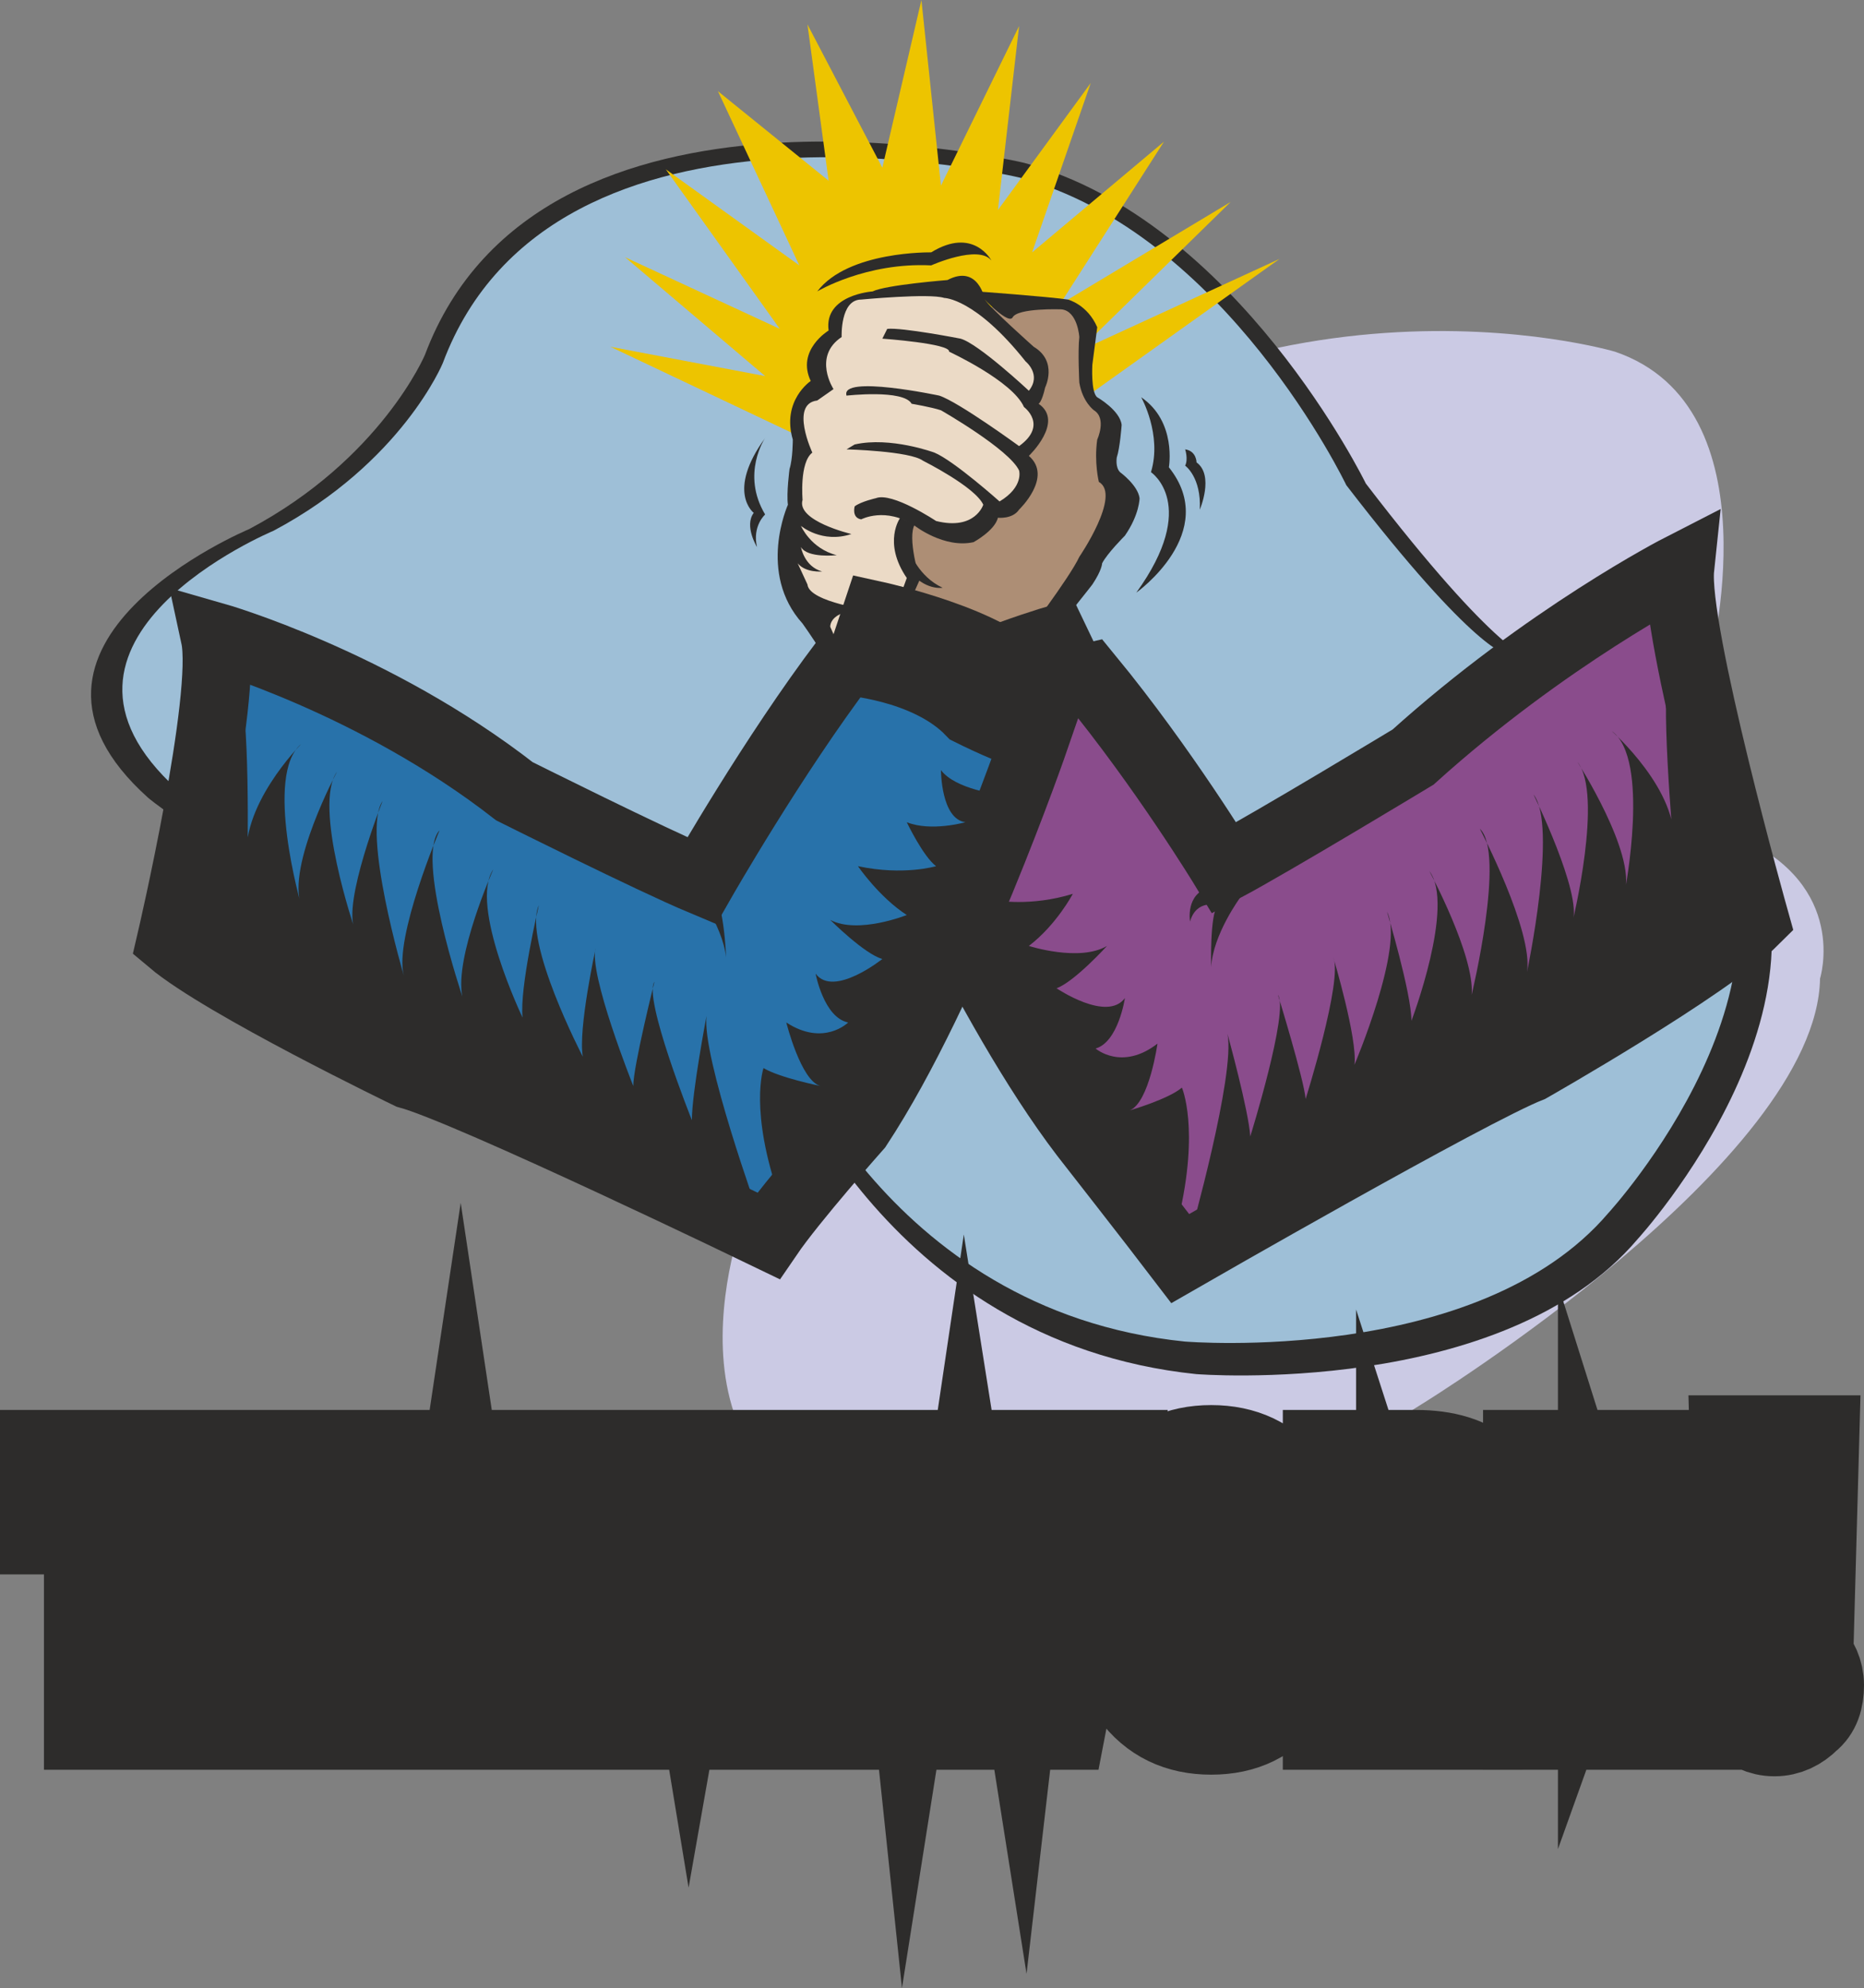
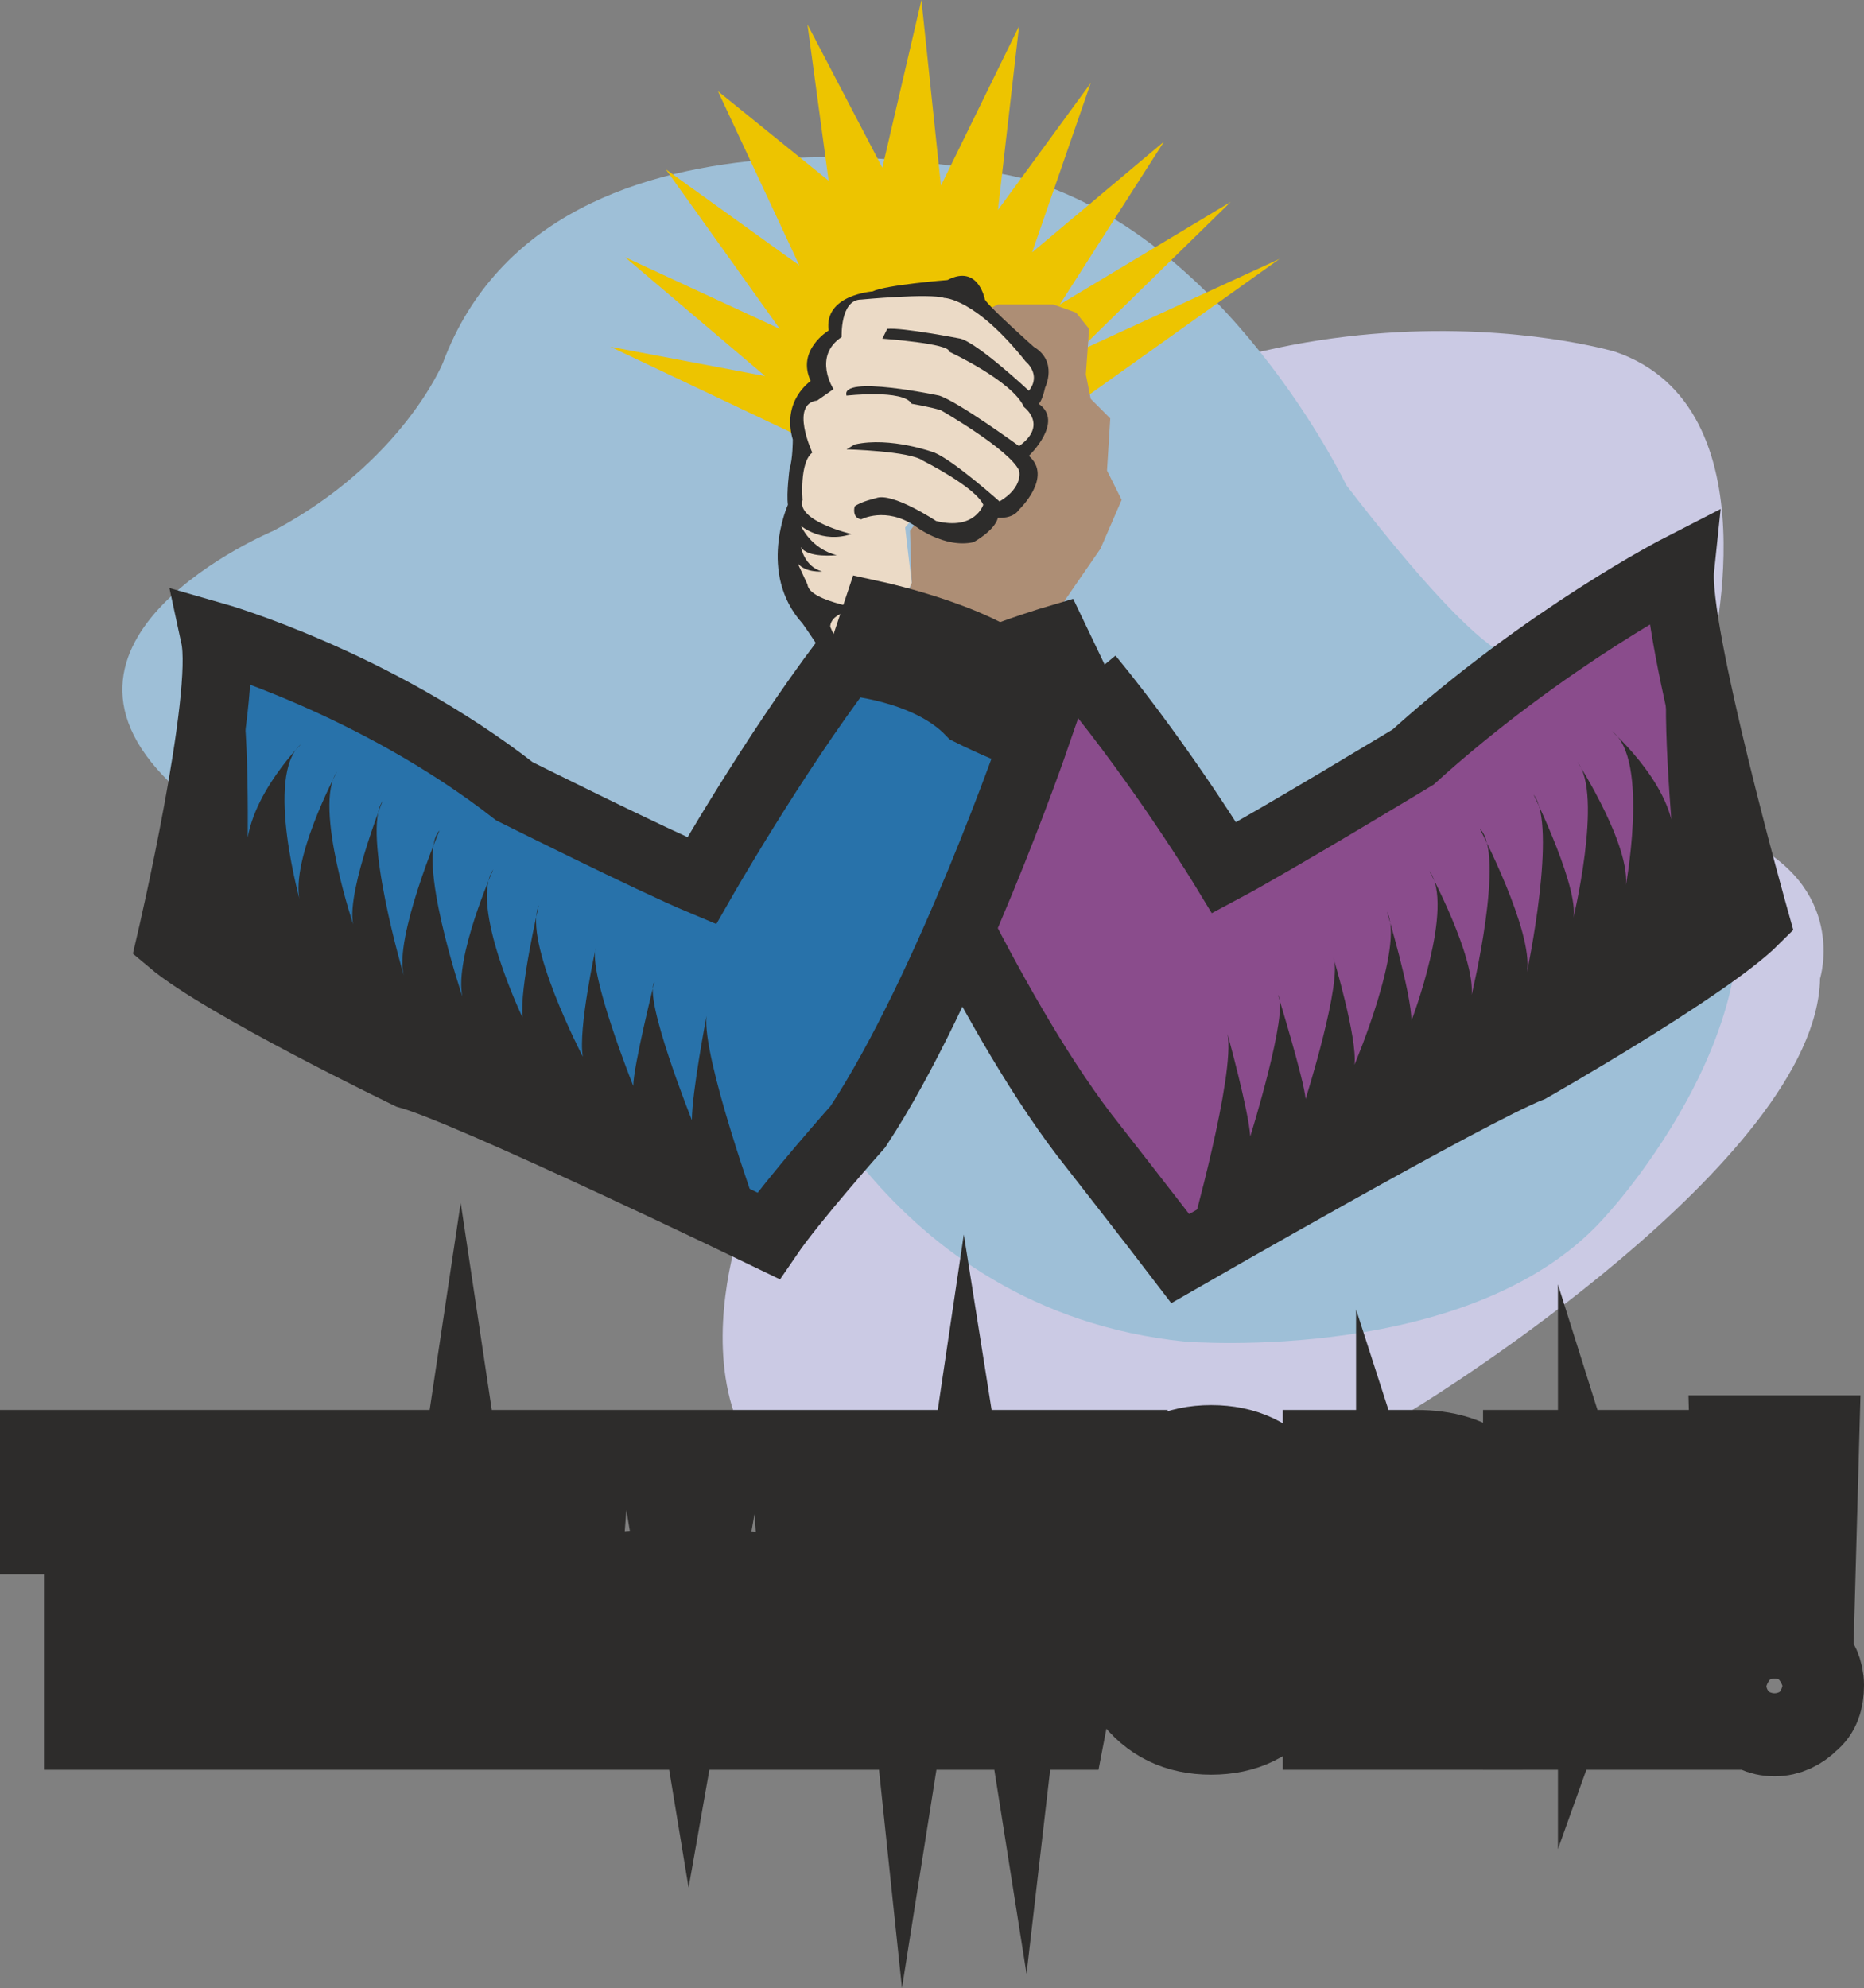
<svg xmlns="http://www.w3.org/2000/svg" height="117.22" viewBox="0 0 82.44 87.915" width="109.92">
  <rect x="0" y="0" width="82.44" height="87.915" fill="#808080" stroke="none" />
  <path style="fill:#cbcae4" d="M305.414 569.049s11.88 1.08 22.68-5.832c0 0 17.424-10.728 17.568-18.792 0 0 1.296-4.104-3.6-6.264 0 0-1.296-.072-1.296-7.632 0 0 3.024-11.376-4.176-13.824 0 0-16.704-4.968-31.176 8.28 0 0-5.112 4.536-12.888 7.56 0 0-15.048 4.896-12.744 11.592 0 0 2.16 5.184 12.096 6.48 0 0 7.056.504 6.192 4.32 0 0-4.824 12.672 7.344 14.112z" transform="translate(-265.166 -501.153)" />
-   <path style="fill:#2d2c2b" d="M318.086 561.92s13.536 1.08 19.512-5.975c0 0 10.08-11.016 3.96-19.224 0 0-1.872-4.248-8.64-6.408 0 0-1.44-.072-7.344-7.776 0 0-5.688-11.664-15.12-14.184 0 0-21.384-5.112-26.496 8.496 0 0-1.944 4.608-7.776 7.704 0 0-12.096 5.04-4.464 11.88 0 0 6.264 5.328 17.784 6.624 0 0 7.92.504 9.936 4.392 0 0 4.68 13.032 18.648 14.472z" transform="translate(-265.166 -501.153)" />
  <path style="fill:#9ebfd7" d="M317.582 560.48s12.96 1.08 18.72-5.687c0 0 9.72-10.584 3.888-18.504 0 0-1.872-4.104-8.352-6.192 0 0-1.368 0-7.128-7.488 0 0-5.328-11.16-14.472-13.608 0 0-20.592-4.896-25.488 8.208 0 0-1.8 4.392-7.488 7.416 0 0-11.592 4.824-4.248 11.448 0 0 6.048 5.04 17.064 6.336 0 0 7.56.504 9.576 4.248 0 0 4.464 12.456 17.928 13.824z" transform="translate(-265.166 -501.153)" />
  <path style="fill:#edc400" d="m301.886 521.097-9.72-4.608 6.84 1.296-6.192-5.256 6.84 3.168-5.04-7.056 5.904 4.248-3.6-7.704 4.896 3.96-.936-6.912 3.312 6.336 1.728-7.416.864 8.208 3.456-7.056-.936 8.136 4.104-5.616-2.592 7.488 5.832-4.896-4.608 7.2 7.56-4.536-6.768 6.624 8.928-4.104-9.792 6.984z" transform="translate(-265.166 -501.153)" />
  <path style="fill:#ad8e75" d="M309.302 514.617h2.448l1.008.36.576.72-.144 2.016.216 1.08.864.864-.144 2.304.648 1.296-.936 2.16-3.528 5.112-.36.504-5.184-2.16.72-1.944-.072-2.304.216-.288 1.584.648 1.152-.36.792-.72.72-.216.792-.792v-1.584l.648-1.296-.432-1.152.432-1.44-.072-.504-2.376-2.088z" transform="translate(-265.166 -501.153)" />
-   <path style="fill:#8a4c8c;stroke:#2d2c2b;stroke-width:3.024;stroke-miterlimit:10.433" d="M313.334 531.105c3.312 4.032 5.976 8.424 5.976 8.424 2.16-1.152 8.352-4.896 8.352-4.896 5.904-5.328 11.808-8.352 11.808-8.352-.288 2.736 3.312 15.552 3.312 15.552-2.088 2.088-9.936 6.552-9.936 6.552-2.592 1.008-15.48 8.424-15.48 8.424-1.152-1.512-4.248-5.472-4.248-5.472-4.392-5.76-8.64-15.696-8.64-15.696.72-.216 2.304-1.296 2.304-1.296 1.8-2.16 6.552-3.24 6.552-3.24z" transform="translate(-265.166 -501.153)" />
+   <path style="fill:#8a4c8c;stroke:#2d2c2b;stroke-width:3.024;stroke-miterlimit:10.433" d="M313.334 531.105c3.312 4.032 5.976 8.424 5.976 8.424 2.16-1.152 8.352-4.896 8.352-4.896 5.904-5.328 11.808-8.352 11.808-8.352-.288 2.736 3.312 15.552 3.312 15.552-2.088 2.088-9.936 6.552-9.936 6.552-2.592 1.008-15.48 8.424-15.48 8.424-1.152-1.512-4.248-5.472-4.248-5.472-4.392-5.76-8.64-15.696-8.64-15.696.72-.216 2.304-1.296 2.304-1.296 1.8-2.16 6.552-3.24 6.552-3.24" transform="translate(-265.166 -501.153)" />
  <path style="fill:#2d2c2b" d="M339.038 530.673s3.024 10.224 3.744 11.16c0 0-7.2 5.328-10.296 5.976 0 0-9.792 4.536-11.52 6.048l-3.168 1.944s2.016-7.128 1.656-8.928c0 0 .936 3.384 1.008 4.536 0 0 1.728-5.544 1.224-6.264 0 0 1.152 3.744 1.224 4.608 0 0 1.656-5.256 1.224-6.264 0 0 1.08 3.6.936 4.752 0 0 2.232-5.256 1.44-6.768 0 0 1.08 3.6 1.08 4.824 0 0 1.944-5.112.792-6.624 0 0 2.016 3.744 1.872 5.472 0 0 1.512-6.264.36-7.344 0 0 2.376 4.536 2.088 6.336 0 0 1.368-6.48.288-7.848 0 0 2.16 4.392 1.728 5.616 0 0 1.368-5.616.216-7.056 0 0 2.592 4.032 2.088 5.76 0 0 1.152-5.904-.576-7.128 0 0 3.024 2.664 2.736 5.112 0 0-.648-7.2-.144-7.92z" transform="translate(-265.166 -501.153)" />
  <path style="fill:#fff;stroke:#2d2c2b;stroke-width:3.024;stroke-miterlimit:10.433" d="M311.822 529.449s-6.336 1.872-7.56 3.816c0 0-.072.216.36.864 0 0 .36.36.504.936 0 0 2.664-2.664 7.488-3.96z" transform="translate(-265.166 -501.153)" />
-   <path style="fill:#2d2c2b" d="M304.622 533.48s1.224-1.367 2.736-1.583c0 0-1.8.936-2.016 1.584 0 0 1.224-.864 2.088-.936 0 0-2.304 1.296-2.304 1.944zm12.672 21.529s-6.048-7.056-6.624-9c0 0-3.528-6.84-4.464-8.064 0 0 1.872-.36 2.448-1.224 0 0 .216 2.088-.864 2.376 0 0 1.512.36 2.592-.144 0 0-.504 1.512-1.152 2.016 0 0 1.512.288 3.384-.288 0 0-.72 1.368-1.944 2.304 0 0 2.232.72 3.456 0 0 0-1.44 1.584-2.232 1.872 0 0 2.232 1.512 3.024.432 0 0-.288 1.944-1.296 2.232 0 0 1.152 1.008 2.736-.216 0 0-.36 2.592-1.224 2.952 0 0 1.728-.504 2.304-1.008 0 0 .792 1.8-.144 5.76zm1.368-14.616 1.368.432s-1.224 1.656-1.296 3.096c0 0-.072-2.304.288-2.736 0 0-.936-.288-1.224.72 0 0-.216-1.224.864-1.512z" transform="translate(-265.166 -501.153)" />
  <path style="fill:#ebdac6" d="m311.102 517.28-3.456-3.24-4.824.289-2.376 5.256-.432 7.056 2.952 5.472 2.52-5.184-.288-2.448.36-.432 1.8.792 1.656-1.152.648-.144.864-1.008-.144-1.296.72-1.152-.288-1.296z" transform="translate(-265.166 -501.153)" />
  <path style="fill:#2d2c2b" d="M300.878 527c.072.793 2.88 1.153 2.88 1.153-1.944-.144-1.872.72-1.872.72l1.152 2.592-.432.72c-.288-1.152-1.944-3.456-1.944-3.456-2.016-2.232-.648-5.256-.648-5.256-.072-.504.072-1.584.072-1.584.144-.432.144-1.296.144-1.296-.504-1.728.792-2.592.792-2.592-.648-1.368.792-2.232.792-2.232-.216-1.584 1.944-1.728 1.944-1.728.576-.288 3.312-.504 3.312-.504 1.368-.72 1.656.864 1.656.864.216.36 2.16 2.088 2.16 2.088 1.08.648.504 1.8.504 1.8-.144.648-.288.72-.288.72 1.152.792-.432 2.304-.432 2.304 1.08.936-.432 2.376-.432 2.376-.288.432-.936.36-.936.36-.144.576-1.08 1.08-1.08 1.08-1.296.288-2.592-.72-2.592-.72-1.296-.864-2.376-.288-2.376-.288-.432-.072-.288-.576-.288-.576.288-.216.936-.36.936-.36.72-.288 2.664 1.008 2.664 1.008 1.728.432 2.088-.72 2.088-.72-.36-.792-2.664-1.944-2.664-1.944-.576-.432-3.384-.504-3.384-.504l.36-.216c1.584-.36 3.528.36 3.528.36.864.36 2.88 2.16 2.88 2.16 1.08-.648.864-1.368.864-1.368-.432-.936-3.456-2.664-3.456-2.664-.432-.144-1.296-.288-1.296-.288-.36-.648-2.88-.36-2.88-.36-.288-.936 4.104 0 4.104 0 .864.288 3.528 2.232 3.528 2.232 1.296-.936.216-1.728.216-1.728-.504-1.152-3.312-2.448-3.312-2.448.072-.36-2.952-.576-2.952-.576l.216-.432c.648-.072 3.24.432 3.24.432.792.216 3.024 2.304 3.024 2.304.576-.72-.144-1.296-.144-1.296-2.232-2.808-3.6-2.808-3.6-2.808-.648-.216-3.672.072-3.672.072-.936 0-.864 1.656-.864 1.656-1.296.864-.36 2.304-.36 2.304l-.72.504c-1.224.144-.216 2.304-.216 2.304-.576.432-.432 2.088-.432 2.088-.288.936 2.16 1.512 2.16 1.512-1.296.432-2.232-.36-2.232-.36s.432 1.008 1.584 1.296c0 0-1.296.144-1.584-.36 0 0 .144.864.936 1.08 0 0-.72.072-1.08-.36z" transform="translate(-265.166 -501.153)" />
-   <path style="fill:#2d2c2b" d="M308.366 514.04s3.024.217 4.032.36c0 0 .864.217 1.296 1.225 0 0-.144 1.08-.216 1.656 0 0-.072 1.224.216 1.44 0 0 1.008.576 1.08 1.224 0 0-.072 1.008-.216 1.44 0 0-.072.432.144.648 0 0 .792.576.864 1.152 0 0 0 .72-.648 1.656 0 0-.792.792-1.008 1.224 0 0 0 .288-.432.936 0 0-1.224 1.584-2.304 2.808 0 0-1.296 1.296-2.304 5.328l-.504-.432s.792-3.816 2.016-5.256c0 0 2.088-2.736 2.52-3.672 0 0 1.872-2.736.864-3.312 0 0-.216-.864-.072-1.872 0 0 .432-.936-.144-1.296 0 0-.504-.36-.648-1.224 0 0-.072-1.368 0-2.016 0 0-.072-1.152-.792-1.224 0 0-1.944-.072-2.16.36-.216.36-1.584-1.152-1.584-1.152zm-3.384 10.009s-.792 1.08.288 2.664c0 0-1.656 4.752-2.736 5.616-1.08.864-.36.144-.36.144l.792.072s1.872-3.456 2.88-5.76c0 0-.576-1.872-.216-2.448z" transform="translate(-265.166 -501.153)" />
  <path style="fill:#2872aa" d="M302.534 530.385c-3.168 4.176-6.336 9.72-6.336 9.72-2.232-.936-8.28-3.96-8.28-3.96-6.192-4.824-13.248-6.84-13.248-6.84.576 2.664-1.944 13.464-1.944 13.464 2.304 1.944 10.512 5.904 10.512 5.904 2.664.72 15.912 7.128 15.912 7.128 1.08-1.584 3.96-4.824 3.96-4.824 4.032-6.12 7.848-17.208 7.848-17.208-.72-.072-2.88-1.152-2.88-1.152-1.944-2.016-5.544-2.232-5.544-2.232z" transform="translate(-265.166 -501.153)" />
  <path style="fill:none;stroke:#2d2c2b;stroke-width:3.024;stroke-miterlimit:10.433" d="M302.534 530.385c-3.168 4.176-6.336 9.72-6.336 9.72-2.232-.936-8.28-3.96-8.28-3.96-6.192-4.824-13.248-6.84-13.248-6.84.576 2.664-1.944 13.464-1.944 13.464 2.304 1.944 10.512 5.904 10.512 5.904 2.664.72 15.912 7.128 15.912 7.128 1.08-1.584 3.96-4.824 3.96-4.824 4.032-6.12 7.848-17.208 7.848-17.208-.72-.072-2.88-1.152-2.88-1.152-1.944-2.016-5.544-2.232-5.544-2.232" transform="translate(-265.166 -501.153)" />
  <path style="fill:#2d2c2b" d="M275.678 531.465s-2.232 10.368-2.952 11.304c0 0 7.704 4.752 10.8 5.184 0 0 10.08 3.816 11.952 5.184l3.24 1.728s-2.52-6.984-2.304-8.784c0 0-.648 3.384-.648 4.608 0 0-2.16-5.4-1.656-6.12 0 0-.936 3.744-.936 4.608 0 0-2.016-5.04-1.656-6.12 0 0-.792 3.6-.576 4.824 0 0-2.664-5.112-1.944-6.696 0 0-.864 3.672-.72 4.968 0 0-2.376-4.968-1.296-6.552 0 0-1.728 3.888-1.368 5.616 0 0-2.088-6.192-1.008-7.344 0 0-2.016 4.752-1.584 6.408 0 0-1.872-6.336-.936-7.704 0 0-1.8 4.536-1.224 5.688 0 0-1.872-5.472-.792-6.984 0 0-2.232 4.176-1.584 5.904 0 0-1.656-5.76 0-7.128 0 0-2.808 2.808-2.376 5.328 0 0 .144-7.272-.432-7.92z" transform="translate(-265.166 -501.153)" />
  <path style="fill:#fff;stroke:#2d2c2b;stroke-width:3.024;stroke-miterlimit:10.433" d="M303.902 528.369s5.256 1.152 6.552 2.952c0 0 .072.216-.216.864 0 0-.288.432-.432 1.008 0 0-2.16-2.304-6.48-3.096z" transform="translate(-265.166 -501.153)" />
-   <path style="fill:#2d2c2b" d="M310.238 531.537s-1.368-1.224-2.952-1.368c0 0 1.872.864 2.16 1.44 0 0-1.296-.72-2.16-.72 0 0 2.448 1.08 2.448 1.656zm-10.584 22.608s5.472-7.56 5.832-9.504c0 0 3.096-7.128 3.888-8.352 0 0-1.944-.216-2.592-1.08 0 0 0 2.16 1.08 2.304 0 0-1.512.432-2.592 0 0 0 .72 1.512 1.296 1.944 0 0-1.44.432-3.456 0 0 0 .936 1.368 2.16 2.16 0 0-2.16.864-3.384.216 0 0 1.512 1.512 2.304 1.728 0 0-2.16 1.728-2.952.648 0 0 .36 1.944 1.44 2.16 0 0-1.08 1.08-2.736 0 0 0 .648 2.592 1.512 2.808 0 0-1.8-.36-2.52-.792 0 0-.648 1.872.72 5.76zm-3.888-13.896s1.368 1.8 1.512 3.24c0 0-.072-2.664-.792-3.456zm9.648-14.689s.36 1.08 1.44 1.585c0 0-.792.144-1.512-.792zm10.224-6.84s.936 1.657.432 3.313c0 0 2.16 1.44-.648 5.328 0 0 3.744-2.664 1.44-5.544 0 0 .36-2.016-1.224-3.096zm1.944 2.305s.144.432 0 .72c0 0 .72.504.648 1.944 0 0 .648-1.512-.144-2.088 0 0 0-.504-.504-.576zm-18.576-.505s-1.08 1.585 0 3.385c0 0-.576.504-.36 1.44 0 0-.576-.936-.144-1.512 0 0-1.224-.936.504-3.312zm5.688 9.505c-.36-.144-.144-.72-.144-.72s-1.008.648.072 1.152c0 0 .936.144.72-.792 0 0-.36.504-.648.36zm-3.384-15.985s2.16-1.295 5.04-1.151c0 0 2.088-.936 2.664-.216 0 0-.792-1.512-2.664-.36 0 0-3.672-.072-5.04 1.728zm-28.8 63.217h-3.24v-8.64h-1.944v-2.952h7.128v2.952h-1.944zm2.664 0v-11.592h5.76v2.808h-2.52v1.44h2.232v2.736h-2.232v1.584h2.52v3.024zm5.976 0 2.52-11.592h3.672l2.52 11.592h-3.168l-.216-1.728h-1.944l-.216 1.728zm3.744-4.032h1.296l-.648-4.32zm5.112 4.032.864-11.592h3.816l1.008 6.12 1.08-6.12h3.744l.864 11.592h-3.024l-.216-8.208-1.224 8.208h-2.376l-1.296-8.208-.288 8.208zm11.52-11.592h3.24l.72 6.84 1.08-6.84h2.592l1.08 6.84.792-6.84h3.168l-2.232 11.592h-2.952l-1.152-7.272-1.08 7.272h-3.024zm16.128 5.688c0 1.224.072 2.088.216 2.52.144.432.432.648.864.648.36 0 .648-.216.792-.648.216-.432.288-1.296.288-2.52s-.072-2.016-.288-2.448c-.144-.432-.432-.648-.792-.648-.432 0-.72.216-.864.648-.144.432-.216 1.296-.216 2.448zm-3.312.072c0-1.872.432-3.384 1.152-4.392.792-1.08 1.872-1.584 3.24-1.584s2.448.504 3.168 1.512c.792 1.08 1.152 2.592 1.152 4.464 0 1.944-.36 3.456-1.152 4.464-.72 1.08-1.8 1.584-3.168 1.584s-2.448-.504-3.24-1.584c-.72-1.008-1.152-2.52-1.152-4.464zm12.96-3.385v2.809c.432 0 .72-.144.936-.36.216-.216.288-.576.288-1.08 0-.432-.072-.792-.288-1.008-.144-.216-.432-.36-.792-.36zm-3.24 9.217v-11.592h3.744c1.224 0 2.232.288 2.952.936.72.648 1.08 1.512 1.08 2.592 0 .72-.144 1.296-.504 1.8-.288.432-.792.864-1.44 1.152l2.304 5.112h-3.456l-1.44-4.464v4.464zm8.856 0v-11.592h3.312v4.824l1.728-4.824h3.312l-2.376 5.328 2.448 6.264h-3.456L336.23 572v5.256zm9.144-12.24h3.168l-.216 7.848h-2.736zm-.216 10.656c0-.504.144-.864.504-1.224s.792-.576 1.296-.576.936.216 1.296.576c.288.288.504.72.504 1.224 0 .576-.144 1.008-.504 1.296-.36.36-.792.576-1.296.576s-.936-.216-1.296-.576c-.36-.288-.504-.72-.504-1.296z" transform="translate(-265.166 -501.153)" />
  <path style="fill:none;stroke:#2d2c2b;stroke-width:4.32;stroke-miterlimit:10.433" d="M272.51 577.257h-3.24v-8.64h-1.944v-2.952h7.128v2.952h-1.944zm2.664 0v-11.592h5.76v2.808h-2.52v1.44h2.232v2.736h-2.232v1.584h2.52v3.024zm5.976 0 2.52-11.592h3.672l2.52 11.592h-3.168l-.216-1.728h-1.944l-.216 1.728zm3.744-4.032h1.296l-.648-4.32zm5.112 4.032.864-11.592h3.816l1.008 6.12 1.08-6.12h3.744l.864 11.592h-3.024l-.216-8.208-1.224 8.208h-2.376l-1.296-8.208-.288 8.208zm11.52-11.592h3.24l.72 6.84 1.08-6.84h2.592l1.08 6.84.792-6.84h3.168l-2.232 11.592h-2.952l-1.152-7.272-1.08 7.272h-3.024zm16.128 5.688c0 1.224.072 2.088.216 2.52.144.432.432.648.864.648.36 0 .648-.216.792-.648.216-.432.288-1.296.288-2.52s-.072-2.016-.288-2.448c-.144-.432-.432-.648-.792-.648-.432 0-.72.216-.864.648-.144.432-.216 1.296-.216 2.448zm-3.312.072c0-1.872.432-3.384 1.152-4.392.792-1.08 1.872-1.584 3.24-1.584s2.448.504 3.168 1.512c.792 1.08 1.152 2.592 1.152 4.464 0 1.944-.36 3.456-1.152 4.464-.72 1.08-1.8 1.584-3.168 1.584s-2.448-.504-3.24-1.584c-.72-1.008-1.152-2.52-1.152-4.464zm12.96-3.385v2.809c.432 0 .72-.144.936-.36.216-.216.288-.576.288-1.08 0-.432-.072-.792-.288-1.008-.144-.216-.432-.36-.792-.36zm-3.24 9.217v-11.592h3.744c1.224 0 2.232.288 2.952.936.72.648 1.08 1.512 1.08 2.592 0 .72-.144 1.296-.504 1.8-.288.432-.792.864-1.44 1.152l2.304 5.112h-3.456l-1.44-4.464v4.464zm8.856 0v-11.592h3.312v4.824l1.728-4.824h3.312l-2.376 5.328 2.448 6.264h-3.456L336.23 572v5.256zm9.144-12.24h3.168l-.216 7.848h-2.736zm-.216 10.656c0-.504.144-.864.504-1.224s.792-.576 1.296-.576.936.216 1.296.576c.288.288.504.72.504 1.224 0 .576-.144 1.008-.504 1.296-.36.36-.792.576-1.296.576s-.936-.216-1.296-.576c-.36-.288-.504-.72-.504-1.296z" transform="translate(-265.166 -501.153)" />
</svg>